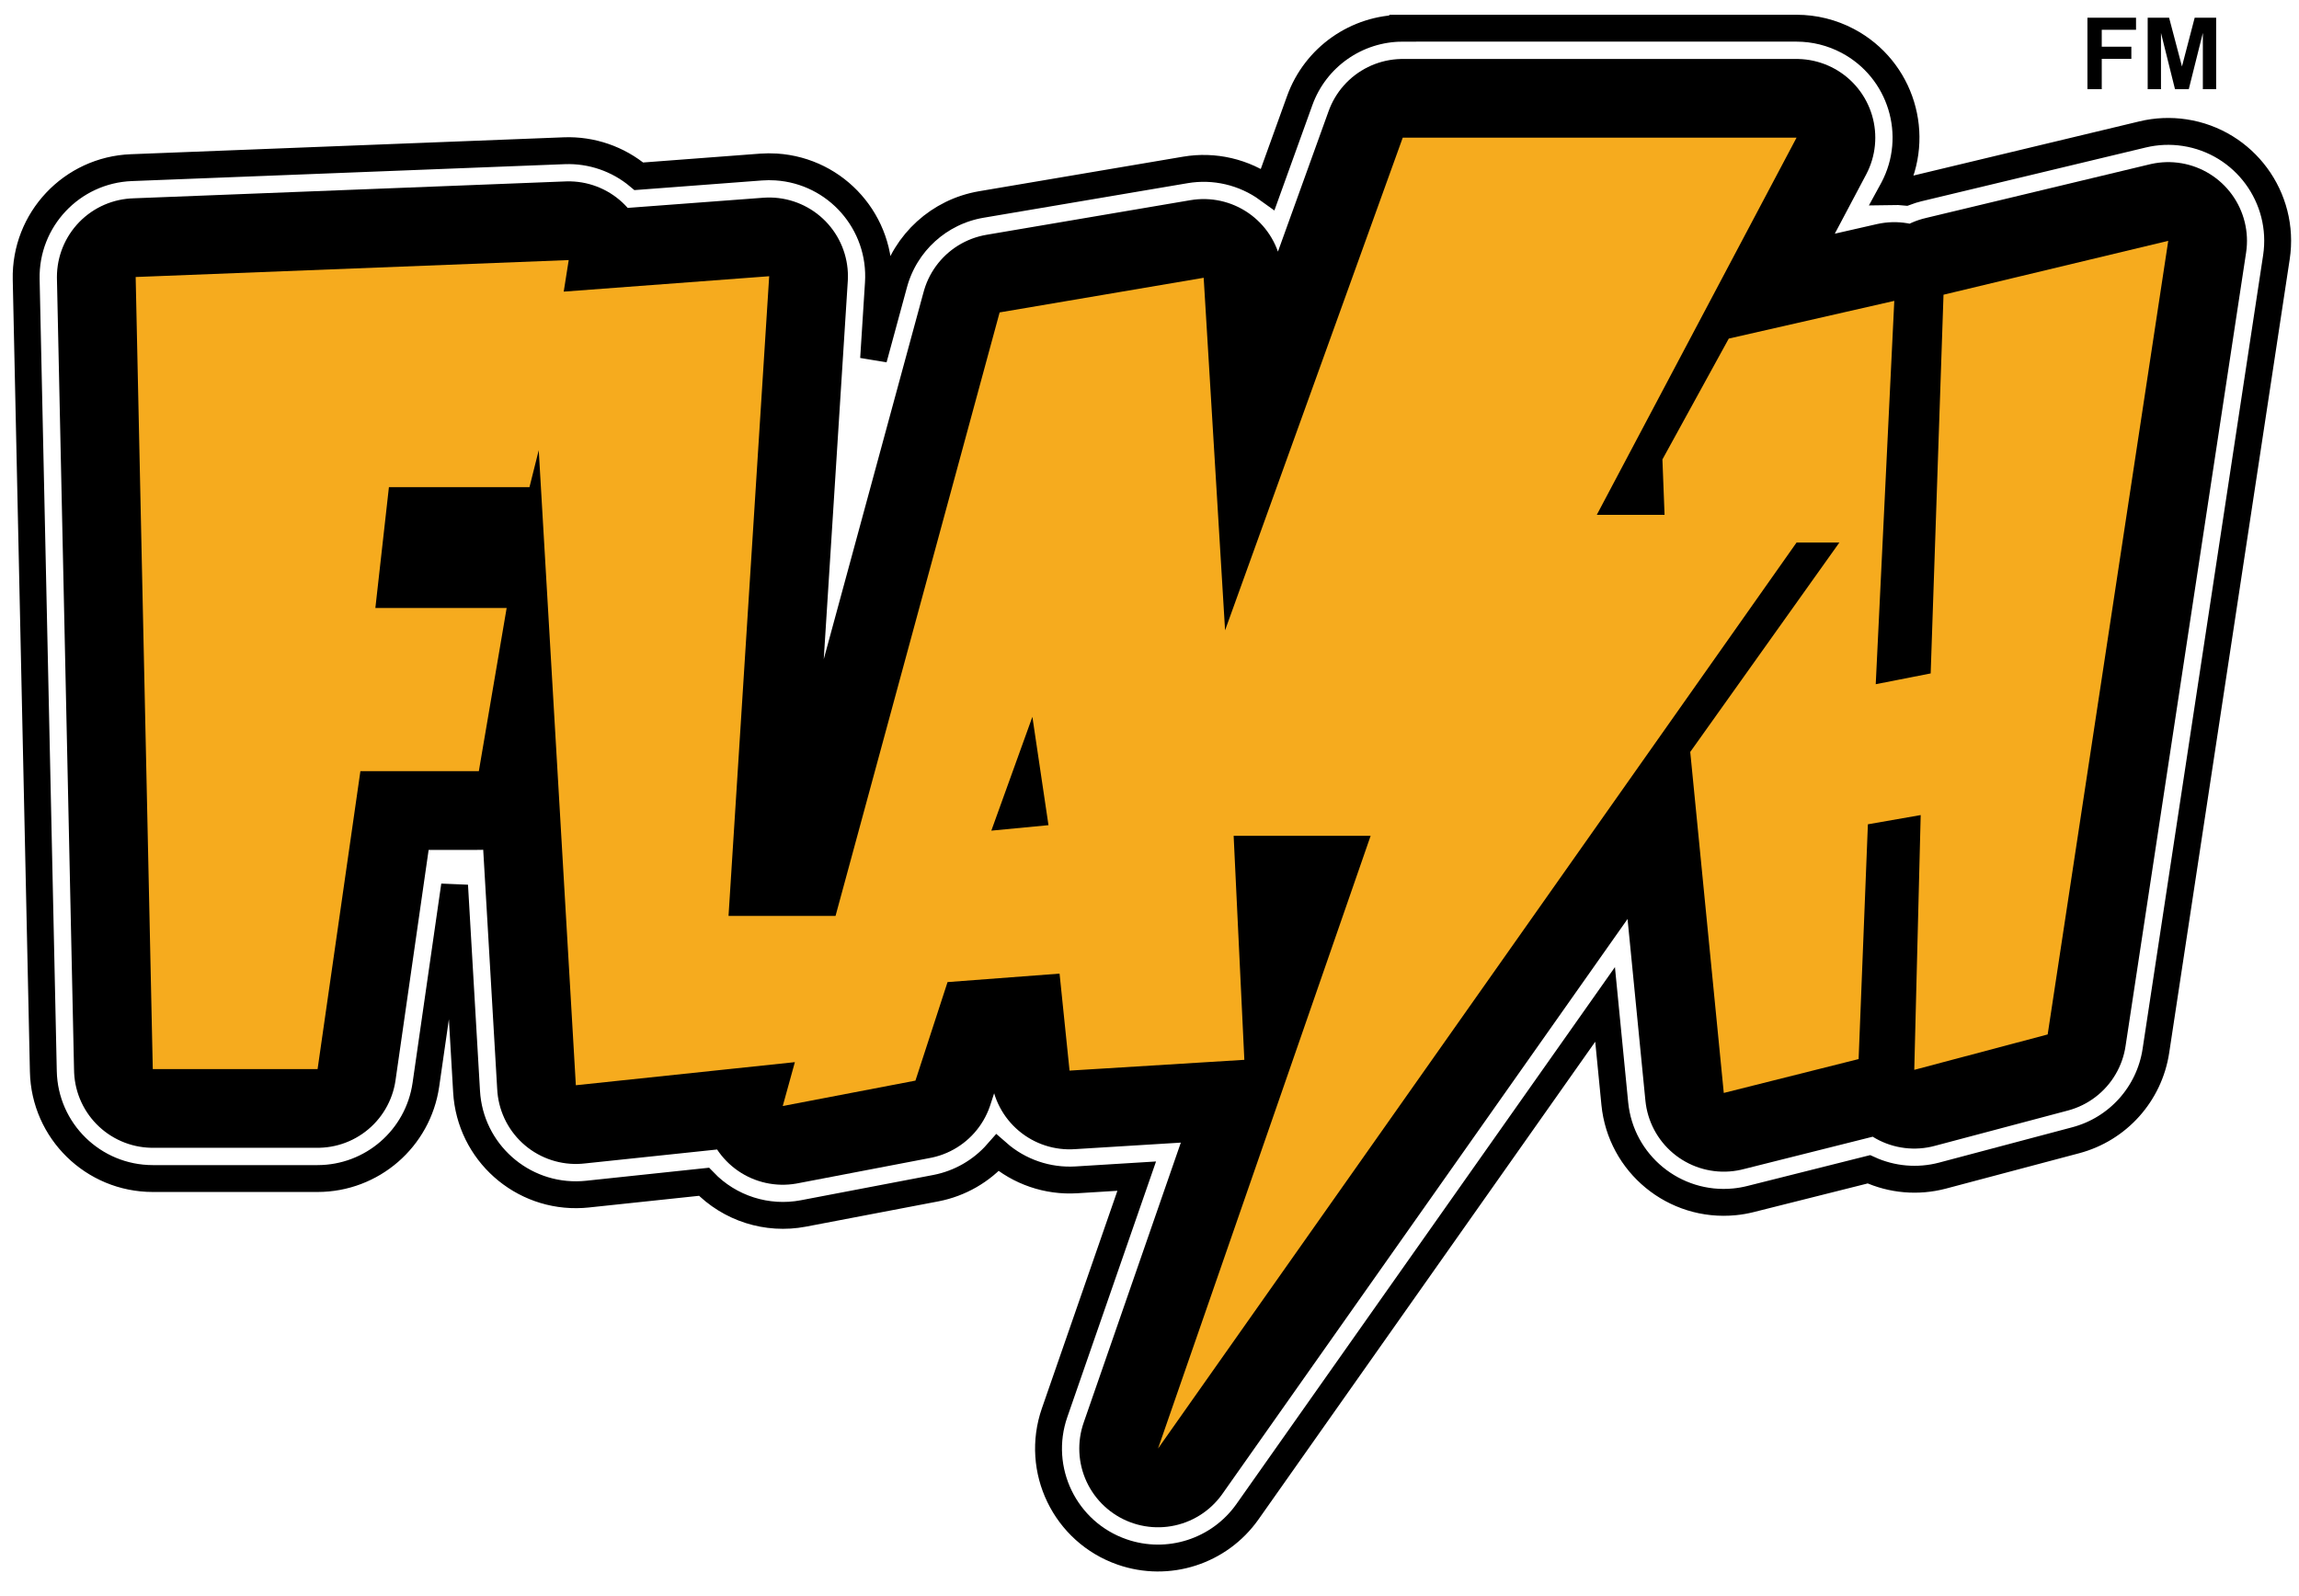
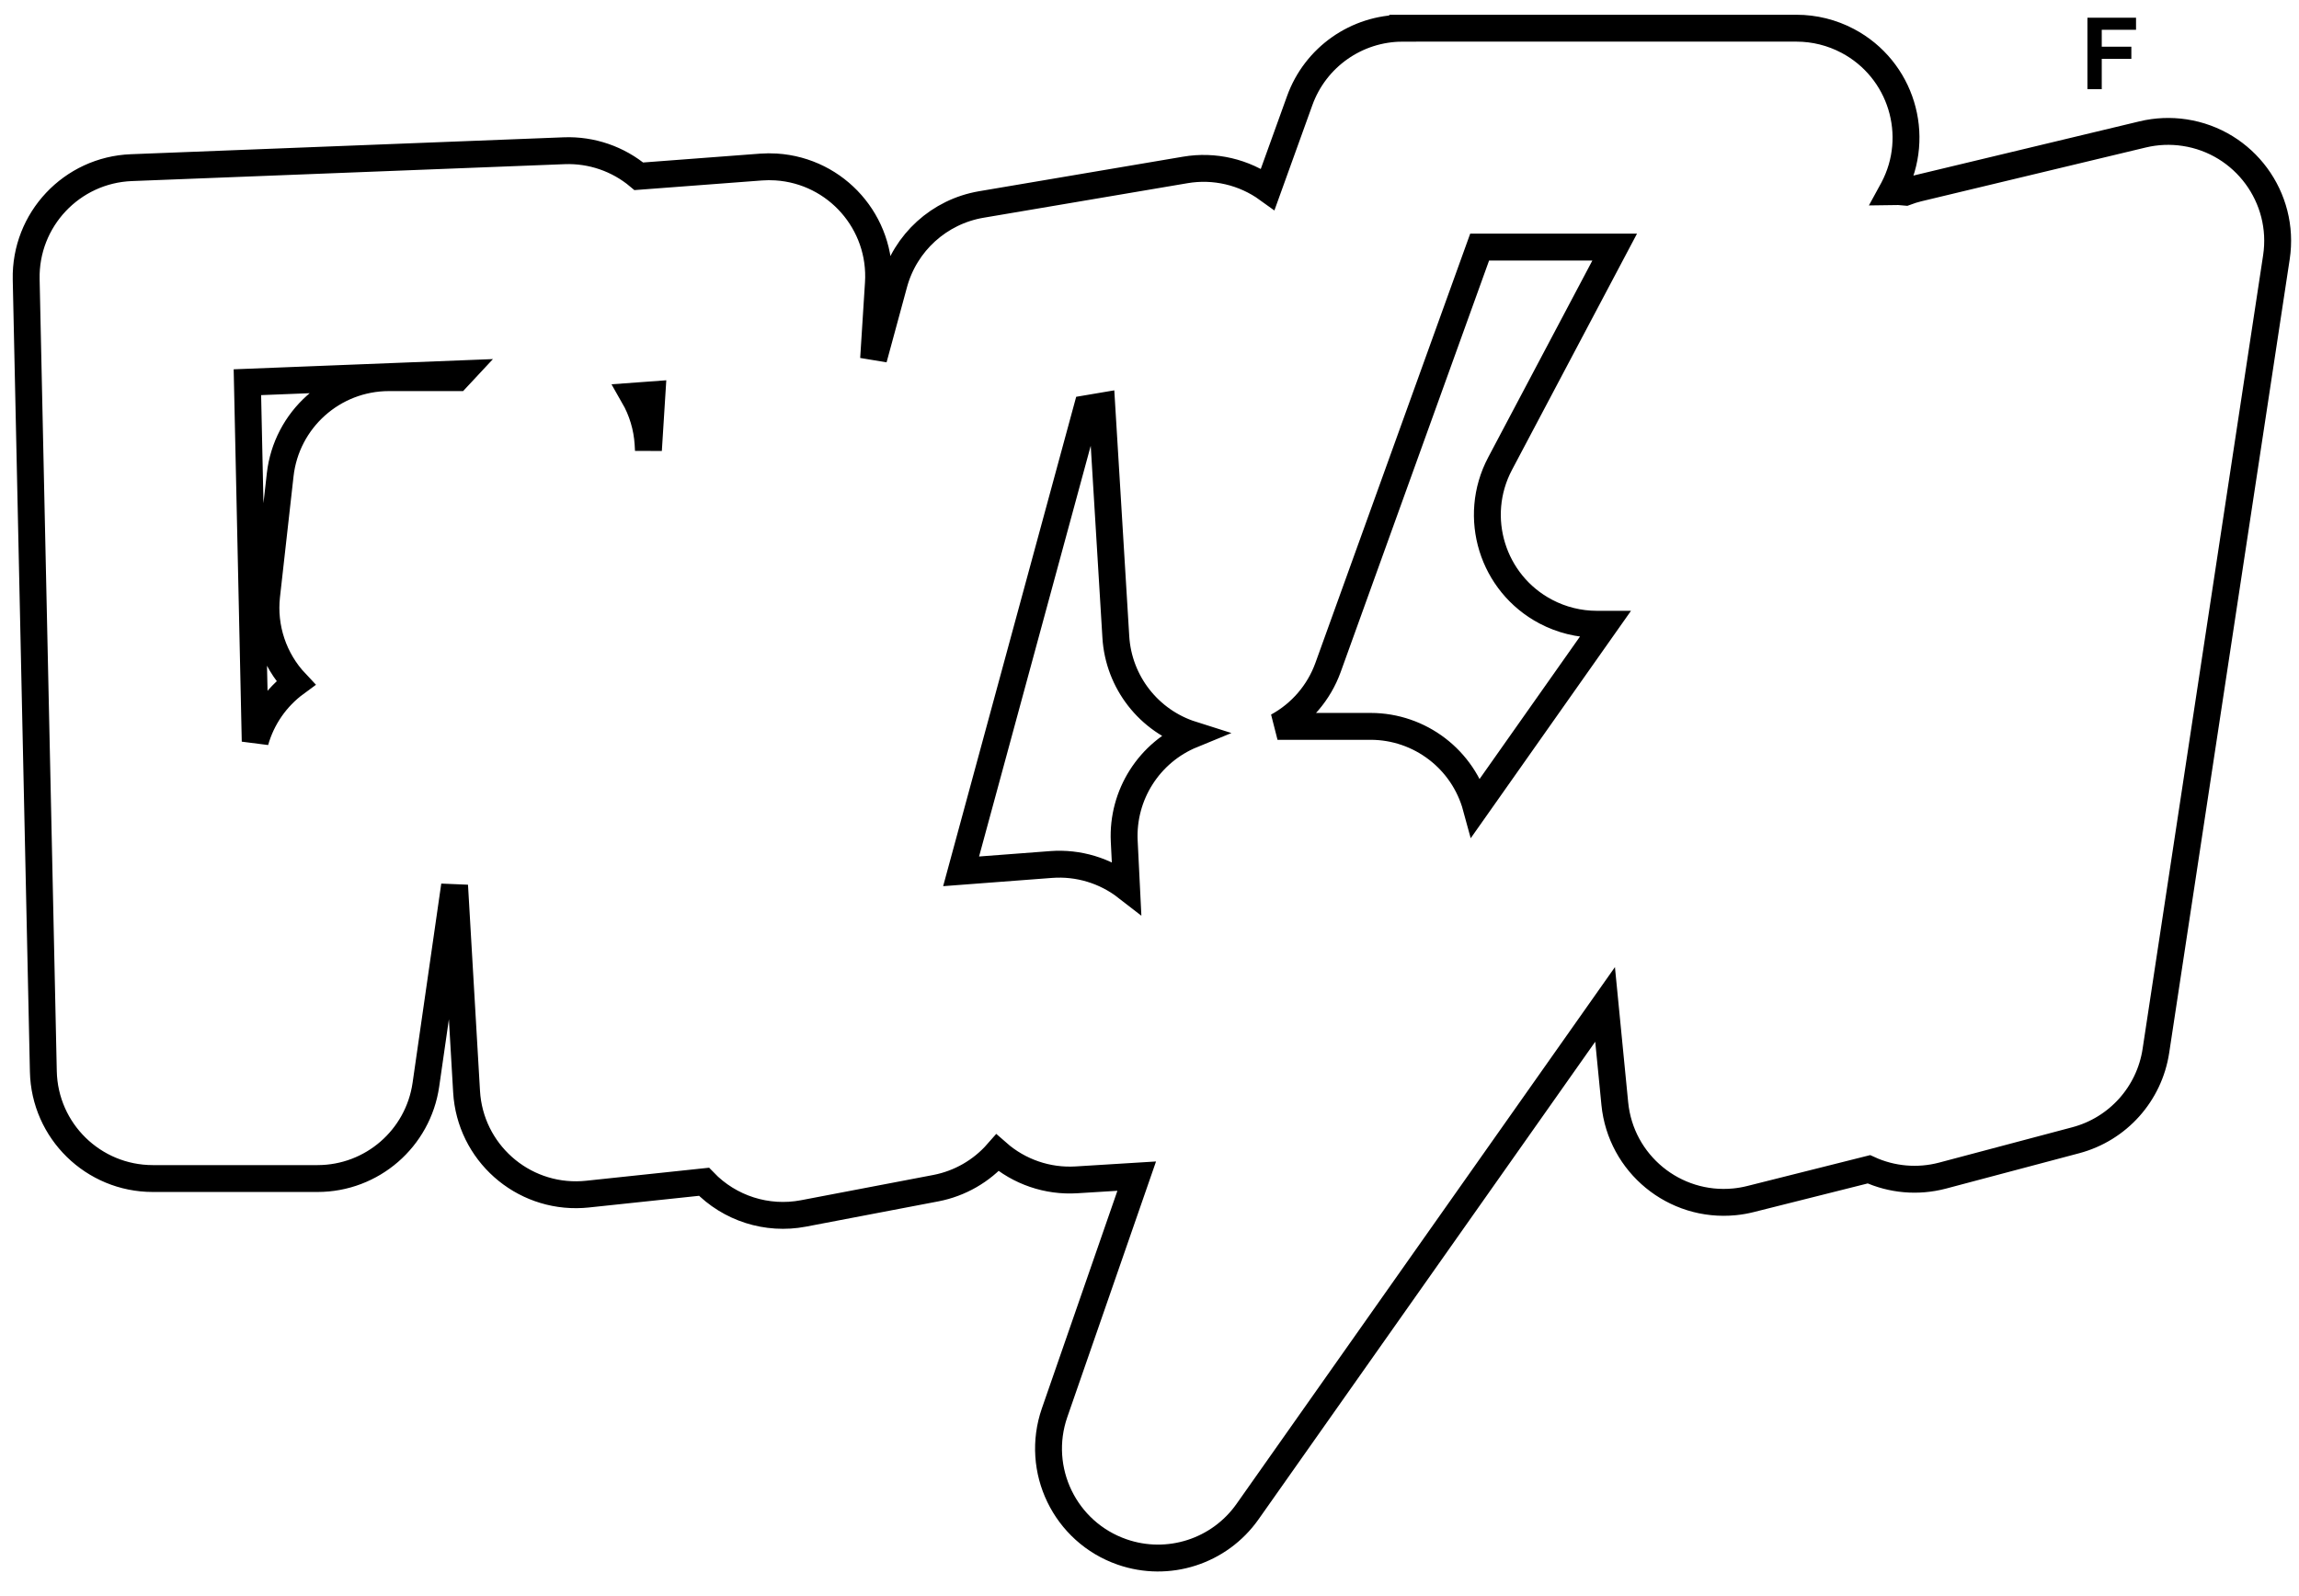
<svg xmlns="http://www.w3.org/2000/svg" xmlns:ns1="http://sodipodi.sourceforge.net/DTD/sodipodi-0.dtd" xmlns:ns2="http://www.inkscape.org/namespaces/inkscape" version="1.1" id="svg3879" ns1:docname="Kopia flash vcs.svg" ns2:version="0.48.3.1 r9886" x="0px" y="0px" width="468px" height="325px" viewBox="15.499 12.088 468 325" enable-background="new 15.499 12.088 468 325" xml:space="preserve">
  <ns1:namedview fit-margin-left="0" fit-margin-top="0" showguides="true" showgrid="false" ns2:cy="266.71907" ns2:cx="223.38064" ns2:zoom="0.7660845" borderopacity="1.0" bordercolor="#666666" pagecolor="#ffffff" id="base" fit-margin-bottom="0" fit-margin-right="0" ns2:window-maximized="1" ns2:window-y="24" ns2:window-x="65" ns2:window-height="744" ns2:window-width="1295" ns2:guide-bbox="true" ns2:current-layer="layer4" ns2:document-units="px" ns2:pageshadow="2" ns2:pageopacity="0.0">
	</ns1:namedview>
  <g>
    <g id="layer1" transform="translate(3.969,-836.015)" ns2:label="Layer 1" ns2:groupmode="layer">
      <path id="path3861" ns2:connector-curvature="0" fill="none" stroke="#000000" stroke-width="5.473" d="M297.075,853.847    c-9.396,0.001-17.781,5.895-20.965,14.734l-6.5,18.033c-4.845-3.501-10.893-4.91-16.786-3.909l-41.539,7.037    c-8.557,1.458-15.488,7.75-17.764,16.126l-4.154,15.296l0.978-15.394c0.788-12.283-8.53-22.88-20.813-23.668    c-1.026-0.066-2.058-0.061-3.084,0.016L141.573,884c-4.23-3.552-9.629-5.407-15.149-5.205l-88.16,3.445    c-12.144,0.478-21.666,10.598-21.404,22.749l3.494,161.292c0.267,12.116,10.166,21.798,22.284,21.797h33.549    c11.073-0.01,20.46-8.148,22.04-19.108l5.84-40.562l2.443,41.979c0.716,12.287,11.258,21.668,23.546,20.951    c0.346-0.02,0.69-0.048,1.035-0.084l23.75-2.518c5.221,5.432,12.831,7.859,20.232,6.451l27-5.155    c4.852-0.941,9.252-3.468,12.511-7.185c4.417,3.879,10.187,5.854,16.054,5.498l12.29-0.758l-16.713,48.162    c-4.042,11.625,2.107,24.326,13.733,28.367c9.39,3.264,19.806-0.084,25.533-8.209l72.79-103.285l1.979,20.207    c1.209,12.249,12.118,21.199,24.367,19.99c1.094-0.107,2.178-0.297,3.244-0.564l24.116-6.061c4.686,2.148,9.97,2.605,14.954,1.295    l27.146-7.207c8.581-2.275,14.993-9.428,16.322-18.205l24.532-161.585c1.849-12.169-6.519-23.532-18.688-25.38    c-2.841-0.432-5.738-0.31-8.532,0.359l-45.741,10.971c-0.854,0.211-1.694,0.472-2.517,0.782c-0.934-0.1-1.872-0.141-2.811-0.122    l0.294-0.538c5.761-10.877,1.613-24.365-9.264-30.126c-3.214-1.702-6.795-2.592-10.431-2.592H297.075L297.075,853.847z     M312.737,898.416h27.489l-23.335,44.104c-5.748,10.884-1.584,24.367,9.301,30.114c3.203,1.691,6.771,2.577,10.394,2.579h1.686    l-26.242,37.239c-2.634-9.697-11.431-16.432-21.479-16.445H271.59c4.779-2.608,8.438-6.876,10.287-11.998L312.737,898.416    L312.737,898.416z M105.263,924.219c-0.242,0.255-0.479,0.516-0.709,0.782H90.7c-11.348,0.006-20.88,8.539-22.138,19.817    l-2.761,24.605c-0.719,6.498,1.452,12.983,5.938,17.739c-4.001,2.937-6.907,7.124-8.259,11.9l-1.588-73.133L105.263,924.219    L105.263,924.219z M144.236,928.495l-0.708,11.265l-0.073-1.295c-0.212-3.414-1.207-6.733-2.908-9.7L144.236,928.495z     M235.817,930.792l2.859,47.012c0.561,9.201,6.728,17.106,15.516,19.89c-8.723,3.578-14.251,12.256-13.806,21.673l0.464,9.383    c-4.358-3.383-9.817-5.027-15.32-4.617l-18.351,1.393l25.607-94.22L235.817,930.792L235.817,930.792z" />
    </g>
    <g id="layer2" transform="translate(60.984,-413.173)" ns2:label="Warstwa#1" ns2:groupmode="layer">
-       <path id="path3787" ns2:connector-curvature="0" stroke="#000000" stroke-width="32.058" stroke-linejoin="round" d="    M113.856,650.471l27.013-5.172l6.536-20.063l22.801-1.725l2.033,19.75l35.582-2.195l-2.178-45.61h27.885l-43.279,124.763    l129.982-184.479h8.715l-30.354,42.633l6.826,69.435l27.449-6.896l1.888-47.805l10.747-1.881l-1.307,51.88l27.158-7.21    l24.544-161.596l-45.748,10.972l-2.613,77.115l-11.184,2.194l3.776-78.055l-33.694,7.68l-13.507,24.608l0.437,11.285h-13.798    l40.665-76.801h-80.168L203.9,553.608l-4.356-71.786l-41.537,7.053l-33.403,122.882h-21.785l8.278-130.249l-41.827,3.135    l1.017-6.426l-88.156,3.448l3.485,161.282h33.549l8.714-60.657h24.109l5.664-33.229H30.928l2.759-24.607h28.611l1.888-7.523    l7.552,129.308l44.587-4.702L113.856,650.471z" />
-     </g>
+       </g>
    <g id="layer4" transform="translate(60.984,-413.173)" ns2:label="Warstwa#2" ns2:groupmode="layer">
      <g>
-         <path fill="#F6AB1E" d="M350.149,485.27l-2.613,77.115l-11.184,2.194l3.776-78.055l-33.694,7.68l-13.507,24.608l0.437,11.285     h-13.798l40.665-76.801h-80.168L203.9,553.608l-4.356-71.786l-41.537,7.053l-33.403,122.882h-21.785l8.278-130.249l-41.827,3.135     l1.017-6.426l-88.156,3.448l3.485,161.282h33.549l8.714-60.657h24.109l5.664-33.229H30.928l2.759-24.607h28.611l1.888-7.523     l7.552,129.308l44.587-4.702l-2.469,8.934l27.013-5.172l6.536-20.063l22.801-1.725l2.033,19.75l35.582-2.195l-2.178-45.61h27.885     l-43.279,124.763l129.982-184.479h8.715l-30.354,42.633l6.826,69.435l27.449-6.896l1.888-47.805l10.747-1.881l-1.307,51.88     l27.158-7.21l24.544-161.596L350.149,485.27z M156.318,594.397l8.356-23.176l3.277,22.063L156.318,594.397z" />
        <g id="text3879_8_" transform="scale(0.918,1.09)">
          <path id="path3956_8_" ns2:connector-curvature="0" d="M413.341,406.808v-13.352h10.777v2.258h-7.602v3.161h6.563v2.258      h-6.563v5.674H413.341" />
-           <path id="path3958_8_" ns2:connector-curvature="0" d="M426.701,406.808v-13.352h4.751l2.852,9.107l2.82-9.107h4.761      v13.352h-2.949v-10.51l-3.121,10.51h-3.055l-3.109-10.51v10.51H426.701" />
        </g>
      </g>
    </g>
    <g id="layer3" transform="translate(3.969,-836.015)" ns2:label="Warstwa" ns2:groupmode="layer">
	</g>
  </g>
</svg>